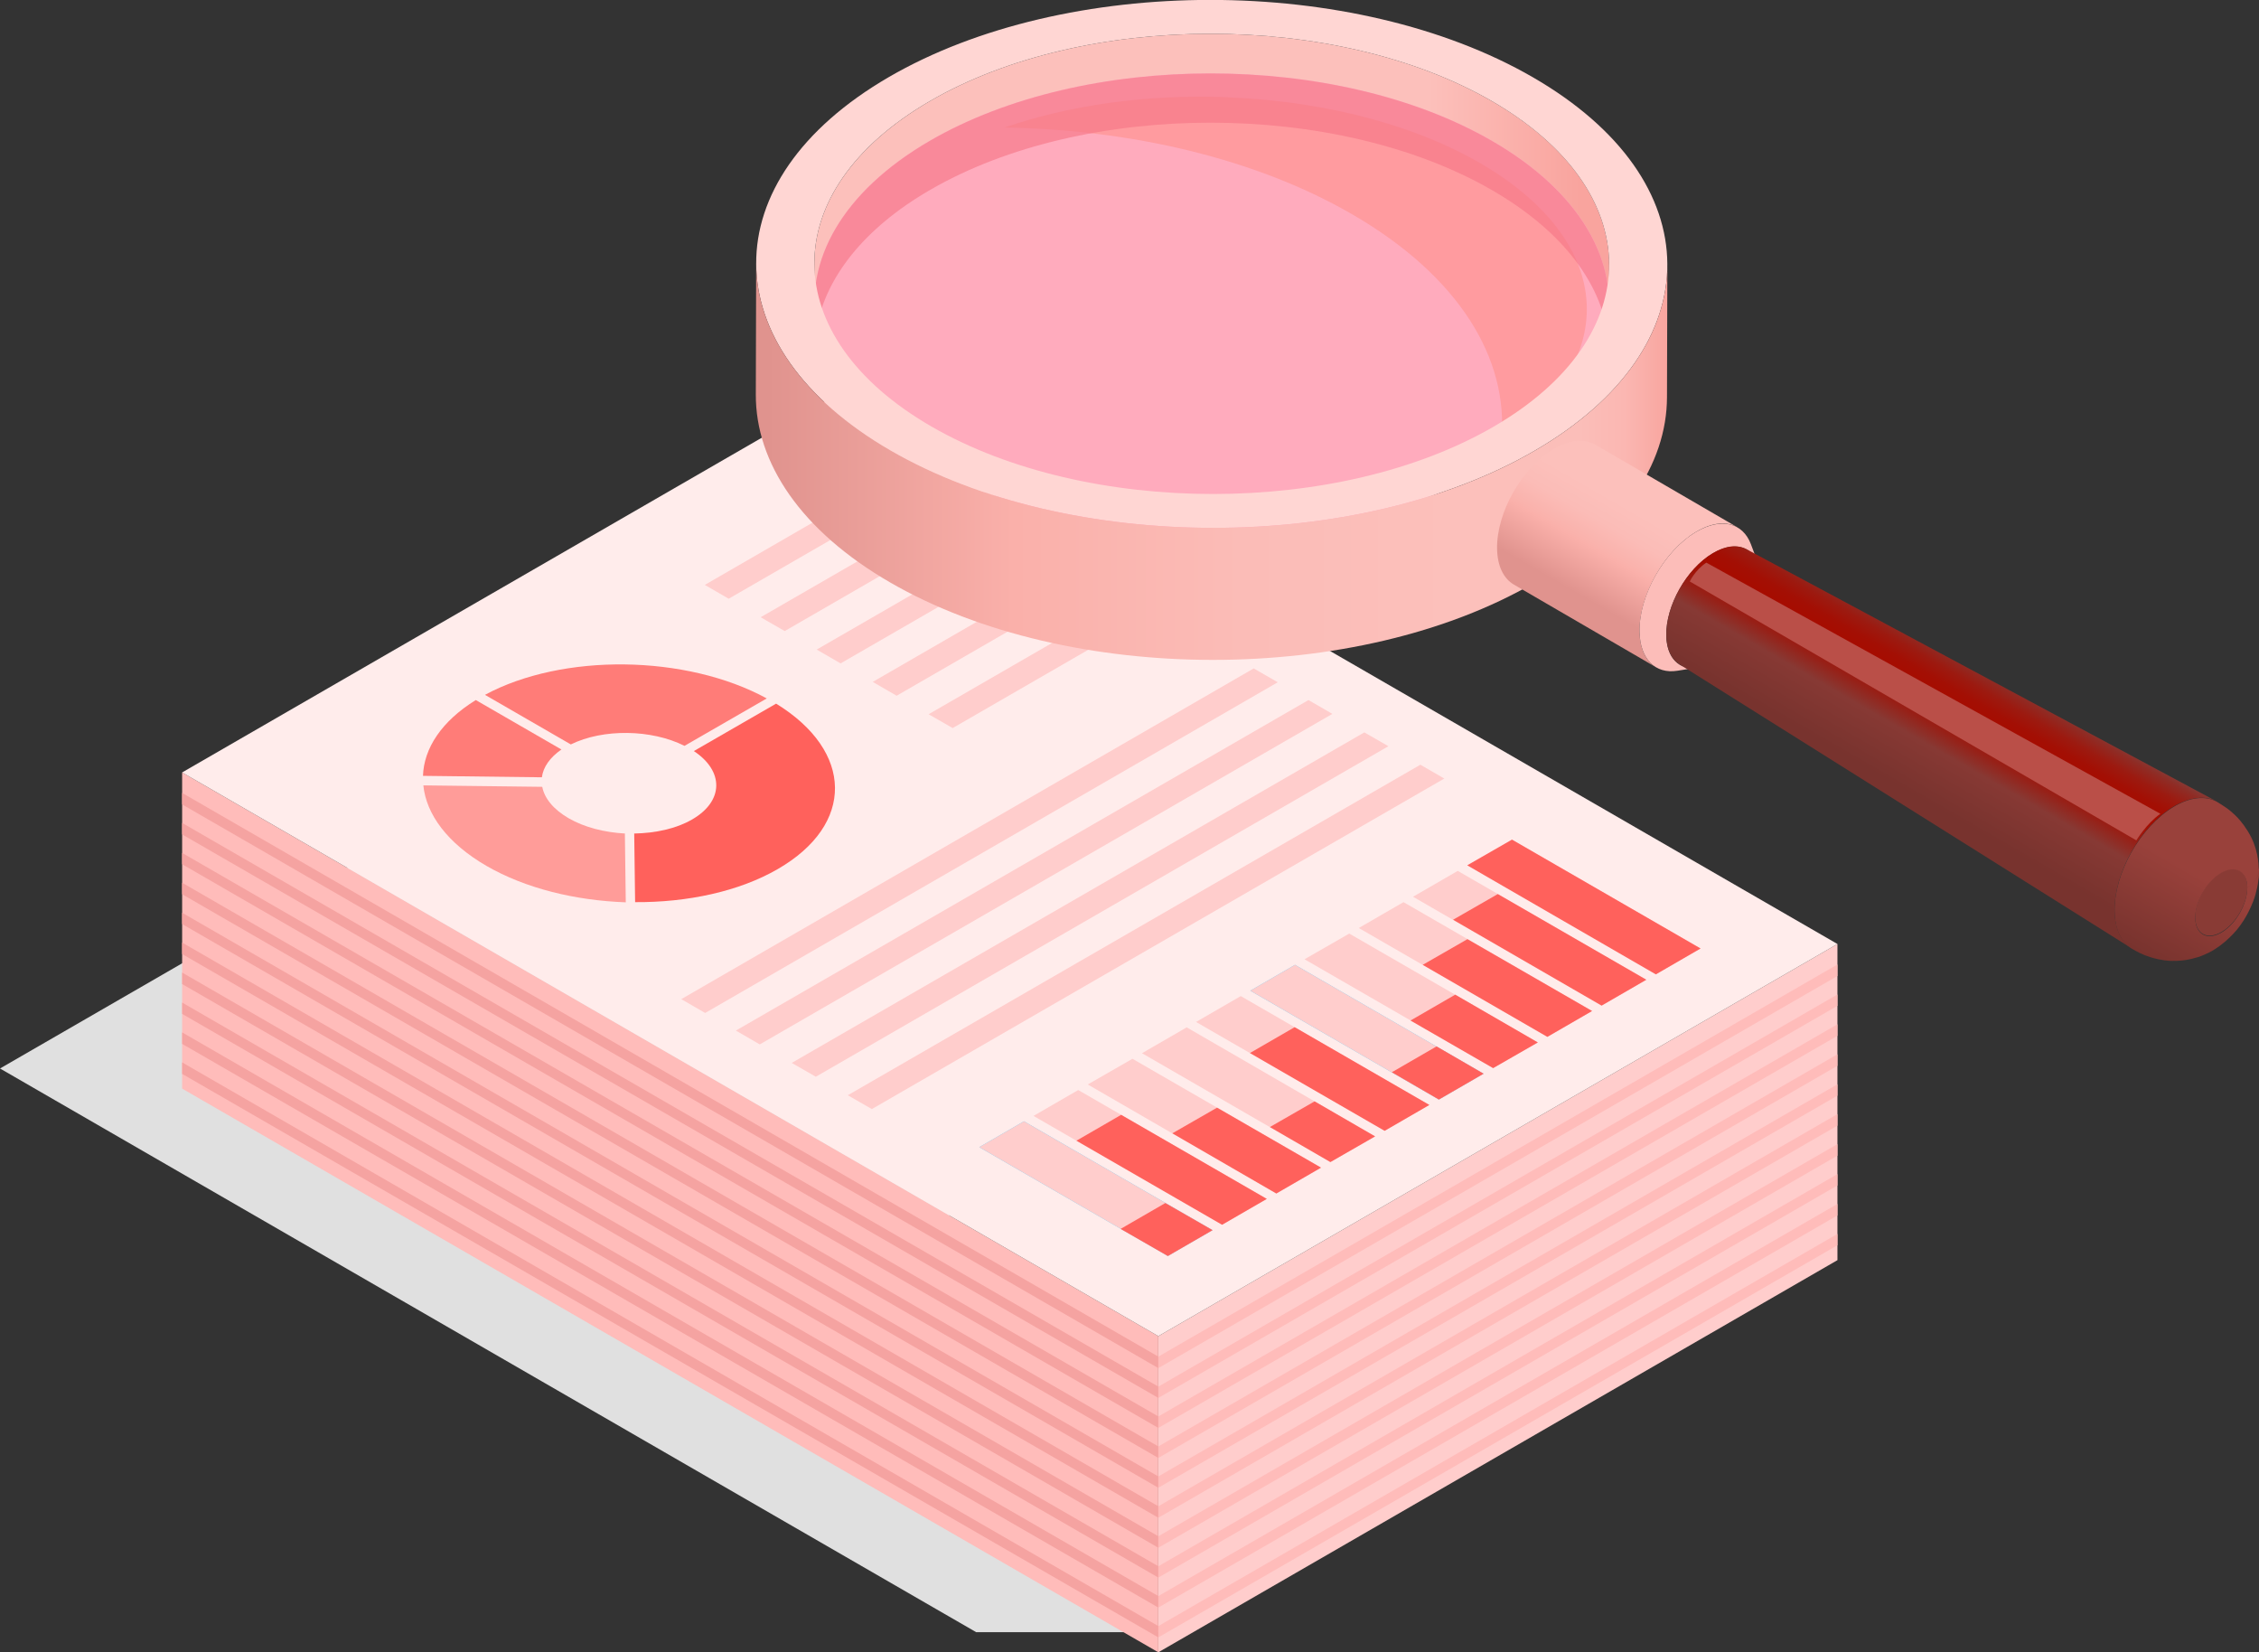
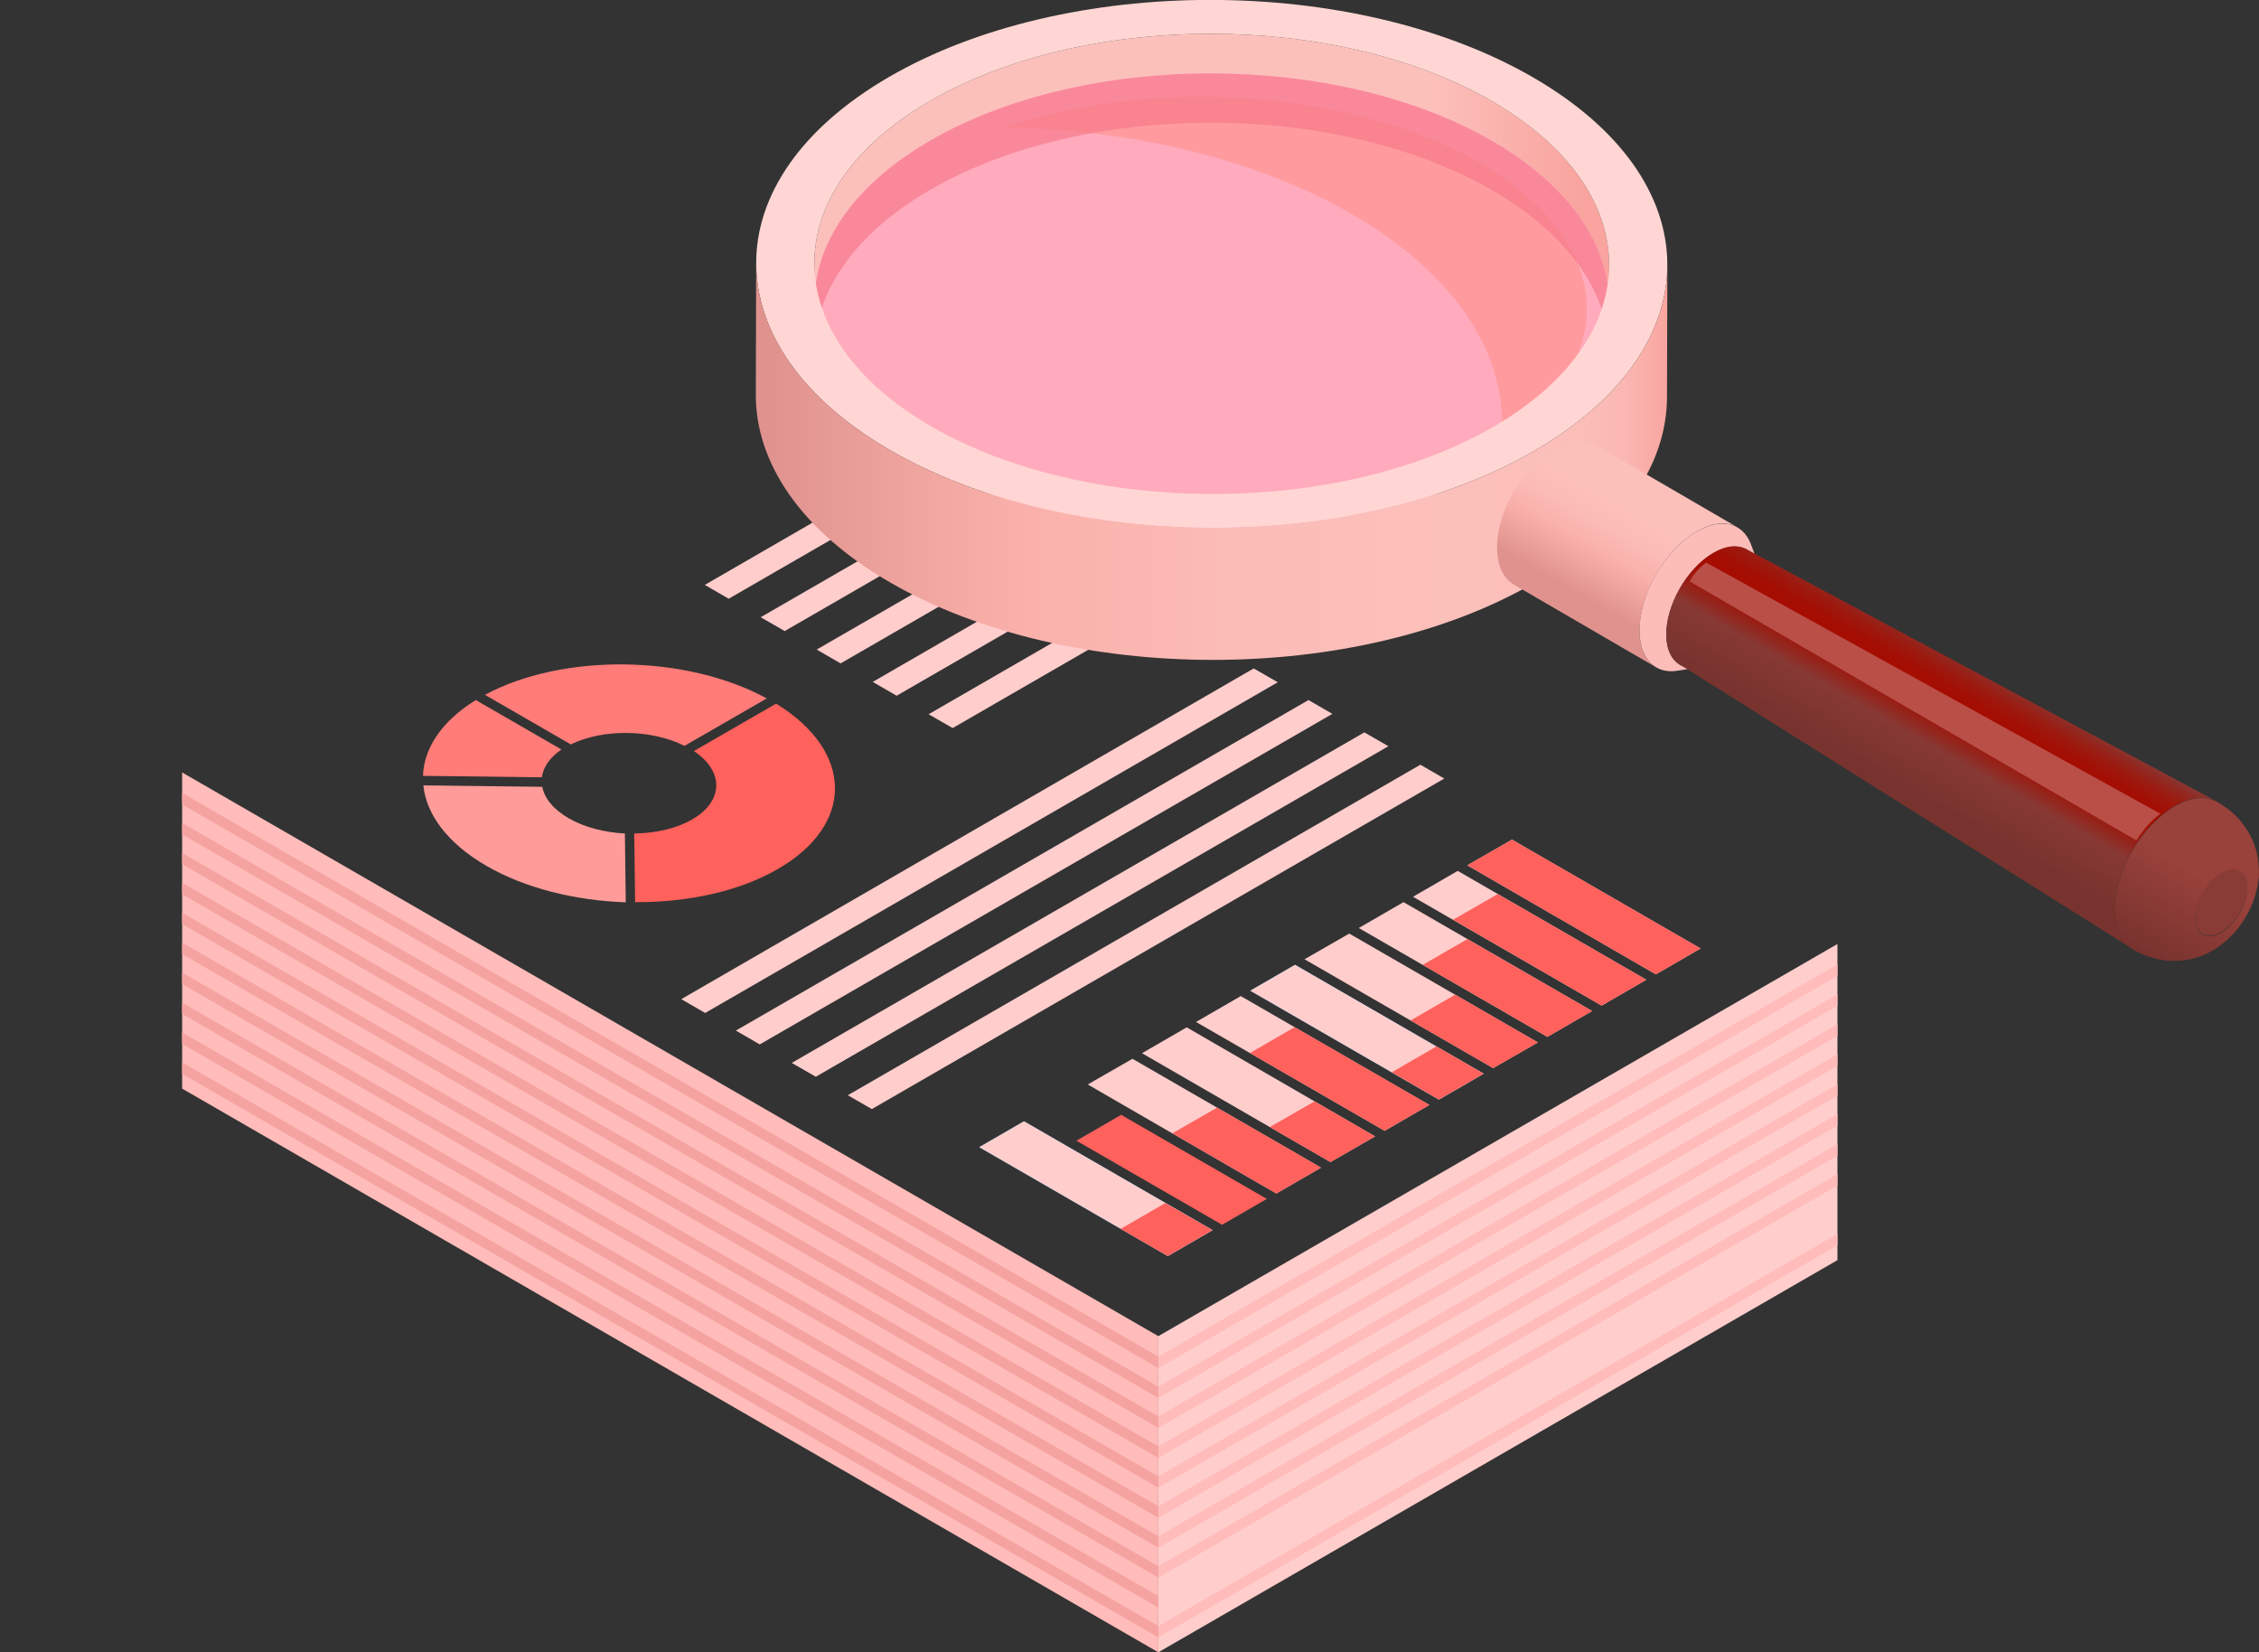
<svg xmlns="http://www.w3.org/2000/svg" viewBox="0 0 125.77 91.98">
  <rect x="0" y="0" width="125.77" height="91.98" fill="#333333" stroke="none" />
  <defs>
    <linearGradient id="linear-gradient" x1="-5785.95" y1="4795.71" x2="-5763.82" y2="4757.37" gradientTransform="translate(-6956.47 -2600.79) rotate(-120)" gradientUnits="userSpaceOnUse">
      <stop offset=".04" stop-color="#f9a49e" />
      <stop offset=".23" stop-color="#fcc0bb" />
      <stop offset=".37" stop-color="#fcc0bb" />
      <stop offset=".39" stop-color="#fcc0bb" />
      <stop offset=".99" stop-color="#fcc0bb" />
    </linearGradient>
    <linearGradient id="linear-gradient-2" x1="-5799.42" y1="4791.67" x2="-5774.05" y2="4747.72" gradientTransform="translate(-6956.47 -2600.79) rotate(-120)" gradientUnits="userSpaceOnUse">
      <stop offset="0" stop-color="#f9a49e" />
      <stop offset=".02" stop-color="#f9aca6" />
      <stop offset=".05" stop-color="#fbb7b2" />
      <stop offset=".1" stop-color="#fbbeb9" />
      <stop offset=".23" stop-color="#fcc0bb" />
      <stop offset=".47" stop-color="#fbbcb7" />
      <stop offset=".68" stop-color="#fab2ac" />
      <stop offset=".72" stop-color="#fab0aa" />
      <stop offset=".99" stop-color="#e0938e" />
    </linearGradient>
    <linearGradient id="linear-gradient-3" x1="87.13" y1="34.21" x2="91.64" y2="26.39" gradientUnits="userSpaceOnUse">
      <stop offset=".15" stop-color="#e0938e" />
      <stop offset=".44" stop-color="#fab0aa" />
      <stop offset=".46" stop-color="#fab2ac" />
      <stop offset=".61" stop-color="#fbbcb7" />
      <stop offset=".77" stop-color="#fcc0bb" />
    </linearGradient>
    <linearGradient id="linear-gradient-4" x1="119.52" y1="53.27" x2="124.24" y2="45.09" gradientUnits="userSpaceOnUse">
      <stop offset="0" stop-color="#78332e" />
      <stop offset=".57" stop-color="#99413b" />
    </linearGradient>
    <linearGradient id="linear-gradient-5" x1="104.92" y1="44.84" x2="109.64" y2="36.66" gradientUnits="userSpaceOnUse">
      <stop offset=".14" stop-color="#78332e" />
      <stop offset=".44" stop-color="#873934" />
      <stop offset=".55" stop-color="#972017" />
      <stop offset=".65" stop-color="#a21106" />
      <stop offset=".73" stop-color="#a60c00" />
      <stop offset=".8" stop-color="#a30f04" />
      <stop offset=".88" stop-color="#9c1a10" />
      <stop offset=".96" stop-color="#8f2c25" />
      <stop offset="1" stop-color="#873934" />
    </linearGradient>
  </defs>
  <g style="isolation:isolate;">
    <g id="Layer_2">
      <g id="Layer_1-2">
-         <polygon points="64.49 90.86 54.35 90.86 0 59.48 37.81 37.65 64.49 90.86" style="fill:#e0e0e0; mix-blend-mode:multiply;" />
        <polygon points="102.3 70.15 64.49 91.98 64.49 74.38 102.3 52.55 102.3 70.15" style="fill:#ffcdcc;" />
        <polygon points="64.49 74.38 64.49 91.98 10.14 60.6 10.14 43 64.49 74.38" style="fill:#ffbcba;" />
        <polygon points="64.49 75.52 64.49 76.16 10.14 44.78 10.14 44.14 64.49 75.52" style="fill:#f5a3a1;" />
        <polygon points="64.49 77.19 64.49 77.82 10.14 46.45 10.14 45.81 64.49 77.19" style="fill:#f5a3a1;" />
        <polygon points="64.49 78.85 64.49 79.49 10.14 48.11 10.14 47.48 64.49 78.85" style="fill:#f5a3a1;" />
        <polygon points="64.49 80.52 64.49 81.16 10.14 49.78 10.14 49.14 64.49 80.52" style="fill:#f5a3a1;" />
        <polygon points="64.49 82.19 64.49 82.82 10.14 51.44 10.14 50.81 64.49 82.19" style="fill:#f5a3a1;" />
        <polygon points="64.49 83.85 64.49 84.49 10.14 53.11 10.14 52.47 64.49 83.85" style="fill:#f5a3a1;" />
        <polygon points="64.49 85.52 64.49 86.16 10.14 54.78 10.14 54.14 64.49 85.52" style="fill:#f5a3a1;" />
        <polygon points="64.49 87.19 64.49 87.82 10.14 56.44 10.14 55.81 64.49 87.19" style="fill:#f5a3a1;" />
        <polygon points="64.49 88.85 64.49 89.49 10.14 58.11 10.14 57.47 64.49 88.85" style="fill:#f5a3a1;" />
        <polygon points="64.49 90.52 64.49 91.15 10.14 59.78 10.14 59.14 64.49 90.52" style="fill:#f5a3a1;" />
        <polygon points="102.3 69.32 102.3 68.69 64.49 90.52 64.49 91.15 102.3 69.32" style="fill:#ffbcba;" />
-         <polygon points="102.3 67.66 102.3 67.02 64.49 88.85 64.49 89.49 102.3 67.66" style="fill:#ffbcba;" />
        <polygon points="102.3 65.99 102.3 65.36 64.49 87.19 64.49 87.82 102.3 65.99" style="fill:#ffbcba;" />
        <polygon points="102.3 64.33 102.3 63.69 64.49 85.52 64.49 86.16 102.3 64.33" style="fill:#ffbcba;" />
        <polygon points="102.3 62.66 102.3 62.02 64.49 83.85 64.49 84.49 102.3 62.66" style="fill:#ffbcba;" />
        <polygon points="102.3 60.99 102.3 60.36 64.49 82.19 64.49 82.82 102.3 60.99" style="fill:#ffbcba;" />
        <polygon points="102.3 59.33 102.3 58.69 64.49 80.52 64.49 81.16 102.3 59.33" style="fill:#ffbcba;" />
        <polygon points="102.3 57.66 102.3 57.02 64.49 78.85 64.49 79.49 102.3 57.66" style="fill:#ffbcba;" />
        <polygon points="102.3 55.99 102.3 55.36 64.49 77.19 64.49 77.82 102.3 55.99" style="fill:#ffbcba;" />
        <polygon points="102.3 54.33 102.3 53.69 64.49 75.52 64.49 76.16 102.3 54.33" style="fill:#ffbcba;" />
-         <polygon points="102.3 52.55 64.49 74.38 10.14 43 47.95 21.17 102.3 52.55" style="fill:#ffeceb;" />
        <polygon points="74.18 39.74 42.3 58.14 40.97 57.37 72.85 38.97 74.18 39.74" style="fill:#ffcdcc;" />
        <polygon points="77.3 41.54 45.42 59.94 44.08 59.17 75.96 40.77 77.3 41.54" style="fill:#ffcdcc;" />
        <polygon points="71.14 37.98 39.26 56.39 37.93 55.62 69.8 37.21 71.14 37.98" style="fill:#ffcdcc;" />
        <polygon points="80.41 43.34 48.54 61.74 47.2 60.97 79.08 42.57 80.41 43.34" style="fill:#ffcdcc;" />
        <polygon points="51.83 26.83 40.57 33.33 39.24 32.56 50.49 26.06 51.83 26.83" style="fill:#ffcdcc;" />
        <polygon points="54.94 28.63 43.69 35.13 42.35 34.36 53.61 27.86 54.94 28.63" style="fill:#ffcdcc;" />
        <polygon points="58.06 30.43 46.8 36.93 45.47 36.16 56.73 29.66 58.06 30.43" style="fill:#ffcdcc;" />
        <polygon points="61.18 32.23 49.92 38.73 48.59 37.96 59.84 31.46 61.18 32.23" style="fill:#ffcdcc;" />
        <polygon points="64.3 34.03 53.04 40.53 51.7 39.76 62.96 33.26 64.3 34.03" style="fill:#ffcdcc;" />
-         <polygon points="70.53 66.74 68.04 68.18 57.54 62.12 60.03 60.68 70.53 66.74" style="fill:#ffcdcc;" />
        <polygon points="73.55 65 71.06 66.44 60.56 60.37 63.05 58.94 73.55 65" style="fill:#ffcdcc;" />
        <polygon points="79.58 61.51 77.09 62.95 66.59 56.89 69.08 55.45 79.58 61.51" style="fill:#ffcdcc;" />
        <polygon points="76.56 63.26 74.07 64.69 63.58 58.63 66.07 57.19 76.56 63.26" style="fill:#ffcdcc;" />
        <polygon points="67.51 68.48 65.02 69.92 54.52 63.86 57.01 62.42 67.51 68.48" style="fill:#52ccff;" />
        <polygon points="67.51 68.48 65.02 69.92 54.52 63.86 57.01 62.42 67.51 68.48" style="fill:#ffcdcc;" />
        <polygon points="67.51 68.48 65.02 69.92 62.39 68.41 64.88 66.97 67.51 68.48" style="fill:#ff615c;" />
        <polygon points="76.56 63.26 74.07 64.69 70.7 62.74 73.19 61.31 76.56 63.26" style="fill:#ff615c;" />
        <polygon points="70.53 66.74 68.04 68.18 59.93 63.5 62.42 62.06 70.53 66.74" style="fill:#ff615c;" />
        <polygon points="73.55 65 71.06 66.44 65.27 63.09 67.76 61.66 73.55 65" style="fill:#ff615c;" />
        <polygon points="79.58 61.51 77.09 62.95 69.59 58.62 72.08 57.18 79.58 61.51" style="fill:#ff615c;" />
        <polygon points="85.62 58.03 83.13 59.46 72.63 53.4 75.12 51.97 85.62 58.03" style="fill:#ffcdcc;" />
        <polygon points="88.64 56.28 86.15 57.72 75.65 51.66 78.14 50.22 88.64 56.28" style="fill:#ffcdcc;" />
        <polygon points="94.68 52.8 92.19 54.24 81.69 48.17 84.18 46.74 94.68 52.8" style="fill:#ffcdcc;" />
        <polygon points="91.66 54.54 89.17 55.98 78.67 49.92 81.16 48.48 91.66 54.54" style="fill:#ffcdcc;" />
        <polygon points="82.6 59.77 80.11 61.21 69.61 55.15 72.1 53.71 82.6 59.77" style="fill:#52ccff;" />
        <polygon points="82.6 59.77 80.11 61.21 69.61 55.15 72.1 53.71 82.6 59.77" style="fill:#ffcdcc;" />
        <polygon points="82.6 59.77 80.11 61.21 77.49 59.69 79.98 58.25 82.6 59.77" style="fill:#ff615c;" />
        <polygon points="91.66 54.54 89.17 55.98 80.9 51.2 83.39 49.77 91.66 54.54" style="fill:#ff615c;" />
        <polygon points="85.62 58.03 83.13 59.46 78.53 56.81 81.02 55.37 85.62 58.03" style="fill:#ff615c;" />
        <polygon points="88.64 56.28 86.15 57.72 79.21 53.71 81.7 52.28 88.64 56.28" style="fill:#ff615c;" />
        <polygon points="94.68 52.8 92.19 54.24 81.69 48.17 84.18 46.74 94.68 52.8" style="fill:#ff615c;" />
        <path d="m31.78,41.44c1.79-.88,4.48-.85,6.33.08l4.58-2.64c-4.49-2.45-11.37-2.53-15.69-.2l4.78,2.76Z" style="fill:#ff7c78;" />
        <path d="m31.27,41.73l-4.78-2.76c-1.91,1.18-2.89,2.69-2.94,4.22l6.62.08c.07-.56.44-1.1,1.09-1.55Z" style="fill:#ff7c78;" />
        <path d="m34.8,46.4c-1.13-.06-2.26-.34-3.14-.85-.86-.5-1.35-1.12-1.47-1.75l-6.62-.08c.16,1.61,1.34,3.22,3.51,4.48,2.18,1.26,4.96,1.93,7.76,2.03l-.05-3.82Z" style="fill:#ff9c99;" />
        <path d="m43.21,39.17l-4.58,2.64c1.69,1.12,1.67,2.79-.1,3.81-.88.51-2.04.76-3.22.78l.05,3.82c2.9.02,5.78-.59,7.94-1.84,4.3-2.48,4.23-6.56-.09-9.21Z" style="fill:#ff615c;" />
        <path d="m89.59,16.84c.01,1.01-.18,2.03-.58,3.02-.09.22-.19.44-.3.66-.25.51-.56,1.01-.93,1.5t0,0c-1.07,1.43-2.6,2.76-4.61,3.93-2.04,1.19-4.39,2.1-6.9,2.72-1.21.3-2.46.54-3.72.71-.4.05-.8.1-1.2.14h0c-1.33.13-2.68.2-4.03.19-.88,0-1.75-.04-2.62-.11-4.68-.35-9.21-1.56-12.81-3.65-3.26-1.88-5.3-4.2-6.12-6.63-.06-.18-.11-.36-.16-.53-.23-.89-.31-1.79-.22-2.68.08-.84.31-1.68.68-2.49.95-2.12,2.86-4.12,5.72-5.79,2.9-1.68,6.4-2.8,10.11-3.35,1.41-.21,2.86-.34,4.31-.38,1.54-.05,3.09,0,4.63.13,1,.09,1.99.22,2.97.39,1.19.21,2.35.47,3.48.8h0c.79.23,1.56.48,2.31.77,1.23.47,2.4,1.02,3.48,1.65.11.06.22.13.32.19,2.89,1.74,4.77,3.83,5.64,6.03.17.43.3.86.4,1.3.06.3.11.61.14.91.02.19.03.39.03.58Z" style="fill:#ffeceb;" />
        <path d="m66.19,4.09l-20.81,12.01c.08-.84.31-1.68.68-2.49l15.82-9.14c1.41-.21,2.86-.34,4.31-.38Z" style="fill:#ffcdcc;" />
        <path d="m73.78,4.62l-26.75,15.44-1.28-.74c-.06-.18-.11-.36-.16-.53l25.22-14.56c1,.09,1.99.22,2.97.39Z" style="fill:#ffcdcc;" />
        <path d="m77.27,5.42c.79.23,1.56.48,2.31.77l-28.29,16.33-1.82-1.05,27.79-16.05h0Z" style="fill:#ffcdcc;" />
        <path d="m77.18,28.14l-.92.53c-1.21.3-2.46.54-3.72.71l-9.81-5.67-3.26-1.88,3.4-1.96,3.26,1.88h0l11.06,6.39Z" style="fill:#ffcdcc;" />
        <polygon points="81.3 25.76 77.9 27.72 63.58 19.45 66.98 17.49 81.3 25.76" style="fill:#ffcdcc;" />
        <path d="m88.71,20.52c-.25.51-.56,1.01-.93,1.5t0,0l-1.63.94-10.23-5.91-4.09-2.36,3.4-1.96,4.09,2.36,9.4,5.43Z" style="fill:#ffcdcc;" />
        <polygon points="85.42 23.38 82.02 25.34 67.7 17.07 71.1 15.11 85.42 23.38" style="fill:#ffcdcc;" />
        <path d="m71.33,29.52c-1.33.13-2.68.2-4.03.19-.88,0-1.75-.04-2.62-.11l-9.34-5.39,3.4-1.96,10.74,6.2,1.85,1.07Z" style="fill:#52ccff;" />
        <path d="m71.33,29.52c-1.33.13-2.68.2-4.03.19-.88,0-1.75-.04-2.62-.11l-9.34-5.39,3.4-1.96,10.74,6.2,1.85,1.07Z" style="fill:#ffcdcc;" />
        <path d="m71.33,29.52c-1.33.13-2.68.2-4.03.19l2.18-1.26,1.85,1.07Z" style="fill:#ff615c;" />
        <polygon points="85.42 23.38 82.02 25.34 77.42 22.68 80.82 20.72 85.42 23.38" style="fill:#ff615c;" />
        <path d="m77.18,28.14l-.92.53c-1.21.3-2.46.54-3.72.71l-9.81-5.67,3.39-1.96h0l11.06,6.39Z" style="fill:#ff615c;" />
        <polygon points="81.3 25.76 77.9 27.72 70.01 23.16 73.4 21.2 81.3 25.76" style="fill:#ff615c;" />
        <path d="m88.71,20.52c-.25.51-.56,1.01-.93,1.5t0,0l-1.63.94-10.23-5.91,3.4-1.96,9.4,5.43Z" style="fill:#ff615c;" />
        <path d="m89.42,15.35l-1.32-.76-8.04-4.64,3.32-1.92c2.89,1.74,4.77,3.83,5.64,6.03.17.43.3.86.4,1.3Z" style="fill:#ffcdcc;" />
        <path d="m89.59,16.84c.01,1.01-.18,2.03-.58,3.02l-2.32-1.34-10.74-6.2,3.4-1.96,10.23,5.9c.02.19.03.39.03.58Z" style="fill:#52ccff;" />
        <path d="m89.59,16.84c.01,1.01-.18,2.03-.58,3.02l-2.32-1.34-10.74-6.2,3.4-1.96,10.23,5.9c.02.19.03.39.03.58Z" style="fill:#ffcdcc;" />
        <path d="m89.59,16.84c.01,1.01-.18,2.03-.58,3.02l-2.32-1.34,2.91-1.68Z" style="fill:#ff615c;" />
        <path d="m89.42,15.35l-1.32-.76.93-.54c.17.43.3.86.4,1.3Z" style="fill:#ff615c;" />
        <path d="m45.34,14.63l-.02,7.35c0-3.26,2.15-6.51,6.43-9,8.61-5,22.62-5,31.29,0,4.36,2.52,6.54,5.82,6.53,9.12l.02-7.35c0-3.3-2.17-6.61-6.53-9.12-8.67-5-22.67-5-31.29,0-4.28,2.49-6.42,5.74-6.43,9Z" style="fill:url(#linear-gradient);" />
        <path d="m51.87,25.95c8.67,5,22.67,5,31.29,0,8.61-5,8.57-13.12-.1-18.12-8.67-5-22.67-5-31.29,0-8.61,5-8.56,13.12.1,18.12h0Z" style="fill:#ffabbd; mix-blend-mode:soft-light;" />
        <path d="m68.36,5.41c-4.57-.18-8.87.46-12.44,1.69,7.01.11,13.96,1.71,19.33,4.81,5.98,3.45,8.76,8.06,8.34,12.58,2.76-1.82,4.5-4.13,4.73-6.7.58-6.38-8.35-11.92-19.96-12.37Z" style="fill:#ff918f; mix-blend-mode:screen; opacity:.64;" />
        <path d="m45.47,18.23c.52-2.79,2.61-5.51,6.3-7.65,8.61-5,22.62-5,31.29,0,3.74,2.16,5.88,4.9,6.4,7.73.69-3.73-1.44-7.61-6.4-10.47-8.67-5-22.67-5-31.29,0-4.89,2.84-6.99,6.69-6.3,10.4Z" style="fill:#f57686; opacity:.64;" />
        <g style="isolation:isolate;">
          <path d="m49.59,25.08c-9.94-5.74-9.99-15.04-.12-20.78,9.87-5.74,25.93-5.74,35.87,0,9.94,5.74,9.99,15.04.12,20.78-9.87,5.74-25.93,5.74-35.87,0ZM83.06,5.63c-8.67-5-22.67-5-31.29,0-8.61,5-8.57,13.12.1,18.12,8.67,5,22.67,5,31.29,0,8.61-5,8.56-13.12-.1-18.12h0Z" style="fill:#ffd6d3;" />
        </g>
        <path d="m42.08,21.97c-.01,3.78,2.49,7.57,7.49,10.46,9.94,5.74,26,5.74,35.87,0,4.9-2.85,7.36-6.58,7.37-10.32l.02-7.35c-.01,3.74-2.47,7.47-7.37,10.32-9.87,5.74-25.93,5.74-35.87,0-5-2.89-7.5-6.68-7.49-10.46l-.02,7.35Z" style="fill:url(#linear-gradient-2);" />
        <path d="m92.21,37.15l-7.93-4.61c-.56-.33-.91-1.01-.93-1.98-.04-2.01,1.36-4.49,3.13-5.55.91-.54,1.73-.6,2.33-.26l7.93,4.61c-.59-.35-1.42-.29-2.33.26-1.76,1.05-3.16,3.54-3.13,5.55.02.97.37,1.66.93,1.98Z" style="fill:url(#linear-gradient-3);" />
        <path d="m94.51,37.16c-.38.06-.75.12-1.13.18-1.2.19-2.07-.63-2.1-2.17-.04-2.01,1.36-4.49,3.13-5.55,1.41-.84,2.62-.52,3.07.67h0l.2.53s.03.07.04.11c0,.02.01.04.02.05.01.03.03.07.04.11s.03.07.04.11c0,.02.01.04.02.05.01.03.03.07.04.11-.37-.98-1.37-1.24-2.53-.55-1.45.87-2.61,2.91-2.58,4.57.02,1.27.74,1.95,1.73,1.79Z" style="fill:#fcbdb9;" />
-         <path d="m124.01,50.42l1.11-1.06c.02.91-.62,2.03-1.42,2.51-.8.48-1.46.13-1.48-.78-.02-.91.62-2.03,1.42-2.51.8-.48,1.46-.13,1.48.78l-1.11,1.06Z" style="fill:#893b35;" />
+         <path d="m124.01,50.42l1.11-1.06c.02.91-.62,2.03-1.42,2.51-.8.48-1.46.13-1.48-.78-.02-.91.62-2.03,1.42-2.51.8-.48,1.46-.13,1.48.78l-1.11,1.06" style="fill:#893b35;" />
        <path d="m125.77,48.37c0,.32,0,.43-.03.6-.05.4-.09.52-.16.8-.04.16-.18.61-.5,1.19-.19.35-.49.77-.75,1.03-.24.25-.54.55-1.05.87-.19.12-.43.24-.54.28-.33.14-.35.14-.73.24-.15.04-.37.07-.53.09-.17.02-.41.02-.58.02-.12,0-.58-.02-1.16-.2-.46-.14-.78-.32-1.07-.49-.57-.35-.92-1.06-.94-2.06-.04-2.11,1.43-4.71,3.28-5.82.93-.56,1.79-.63,2.41-.29.16.1.38.23.53.34.24.17.36.29.5.42.14.13.41.42.69.87.58.92.61,1.83.62,2.13,0,.38-.2.74-.64,1-.02-.91-.68-1.26-1.48-.78-.8.48-1.43,1.6-1.42,2.51.02.91.68,1.26,1.48.78.8-.48,1.43-1.6,1.42-2.51.44-.26.65-.62.64-1Z" style="fill:url(#linear-gradient-4);" />
        <path d="m118.66,52.78c-8.39-5.27-16.77-10.53-25.16-15.8-.44-.28-.72-.83-.73-1.61-.03-1.66,1.12-3.7,2.58-4.57.73-.44,1.39-.49,1.88-.23h0c8.73,4.68,17.45,9.36,26.18,14.04-.62-.33-1.47-.26-2.4.29-1.85,1.11-3.32,3.71-3.28,5.82.02,1,.37,1.7.93,2.06Z" style="fill:url(#linear-gradient-5);" />
        <path d="m95,31.32c-.64.43-.92,1.05-.92,1.05l24.86,14.41s.57-.94,1.34-1.48l-25.28-13.98Z" style="fill:#ba4f48;" />
      </g>
    </g>
  </g>
</svg>